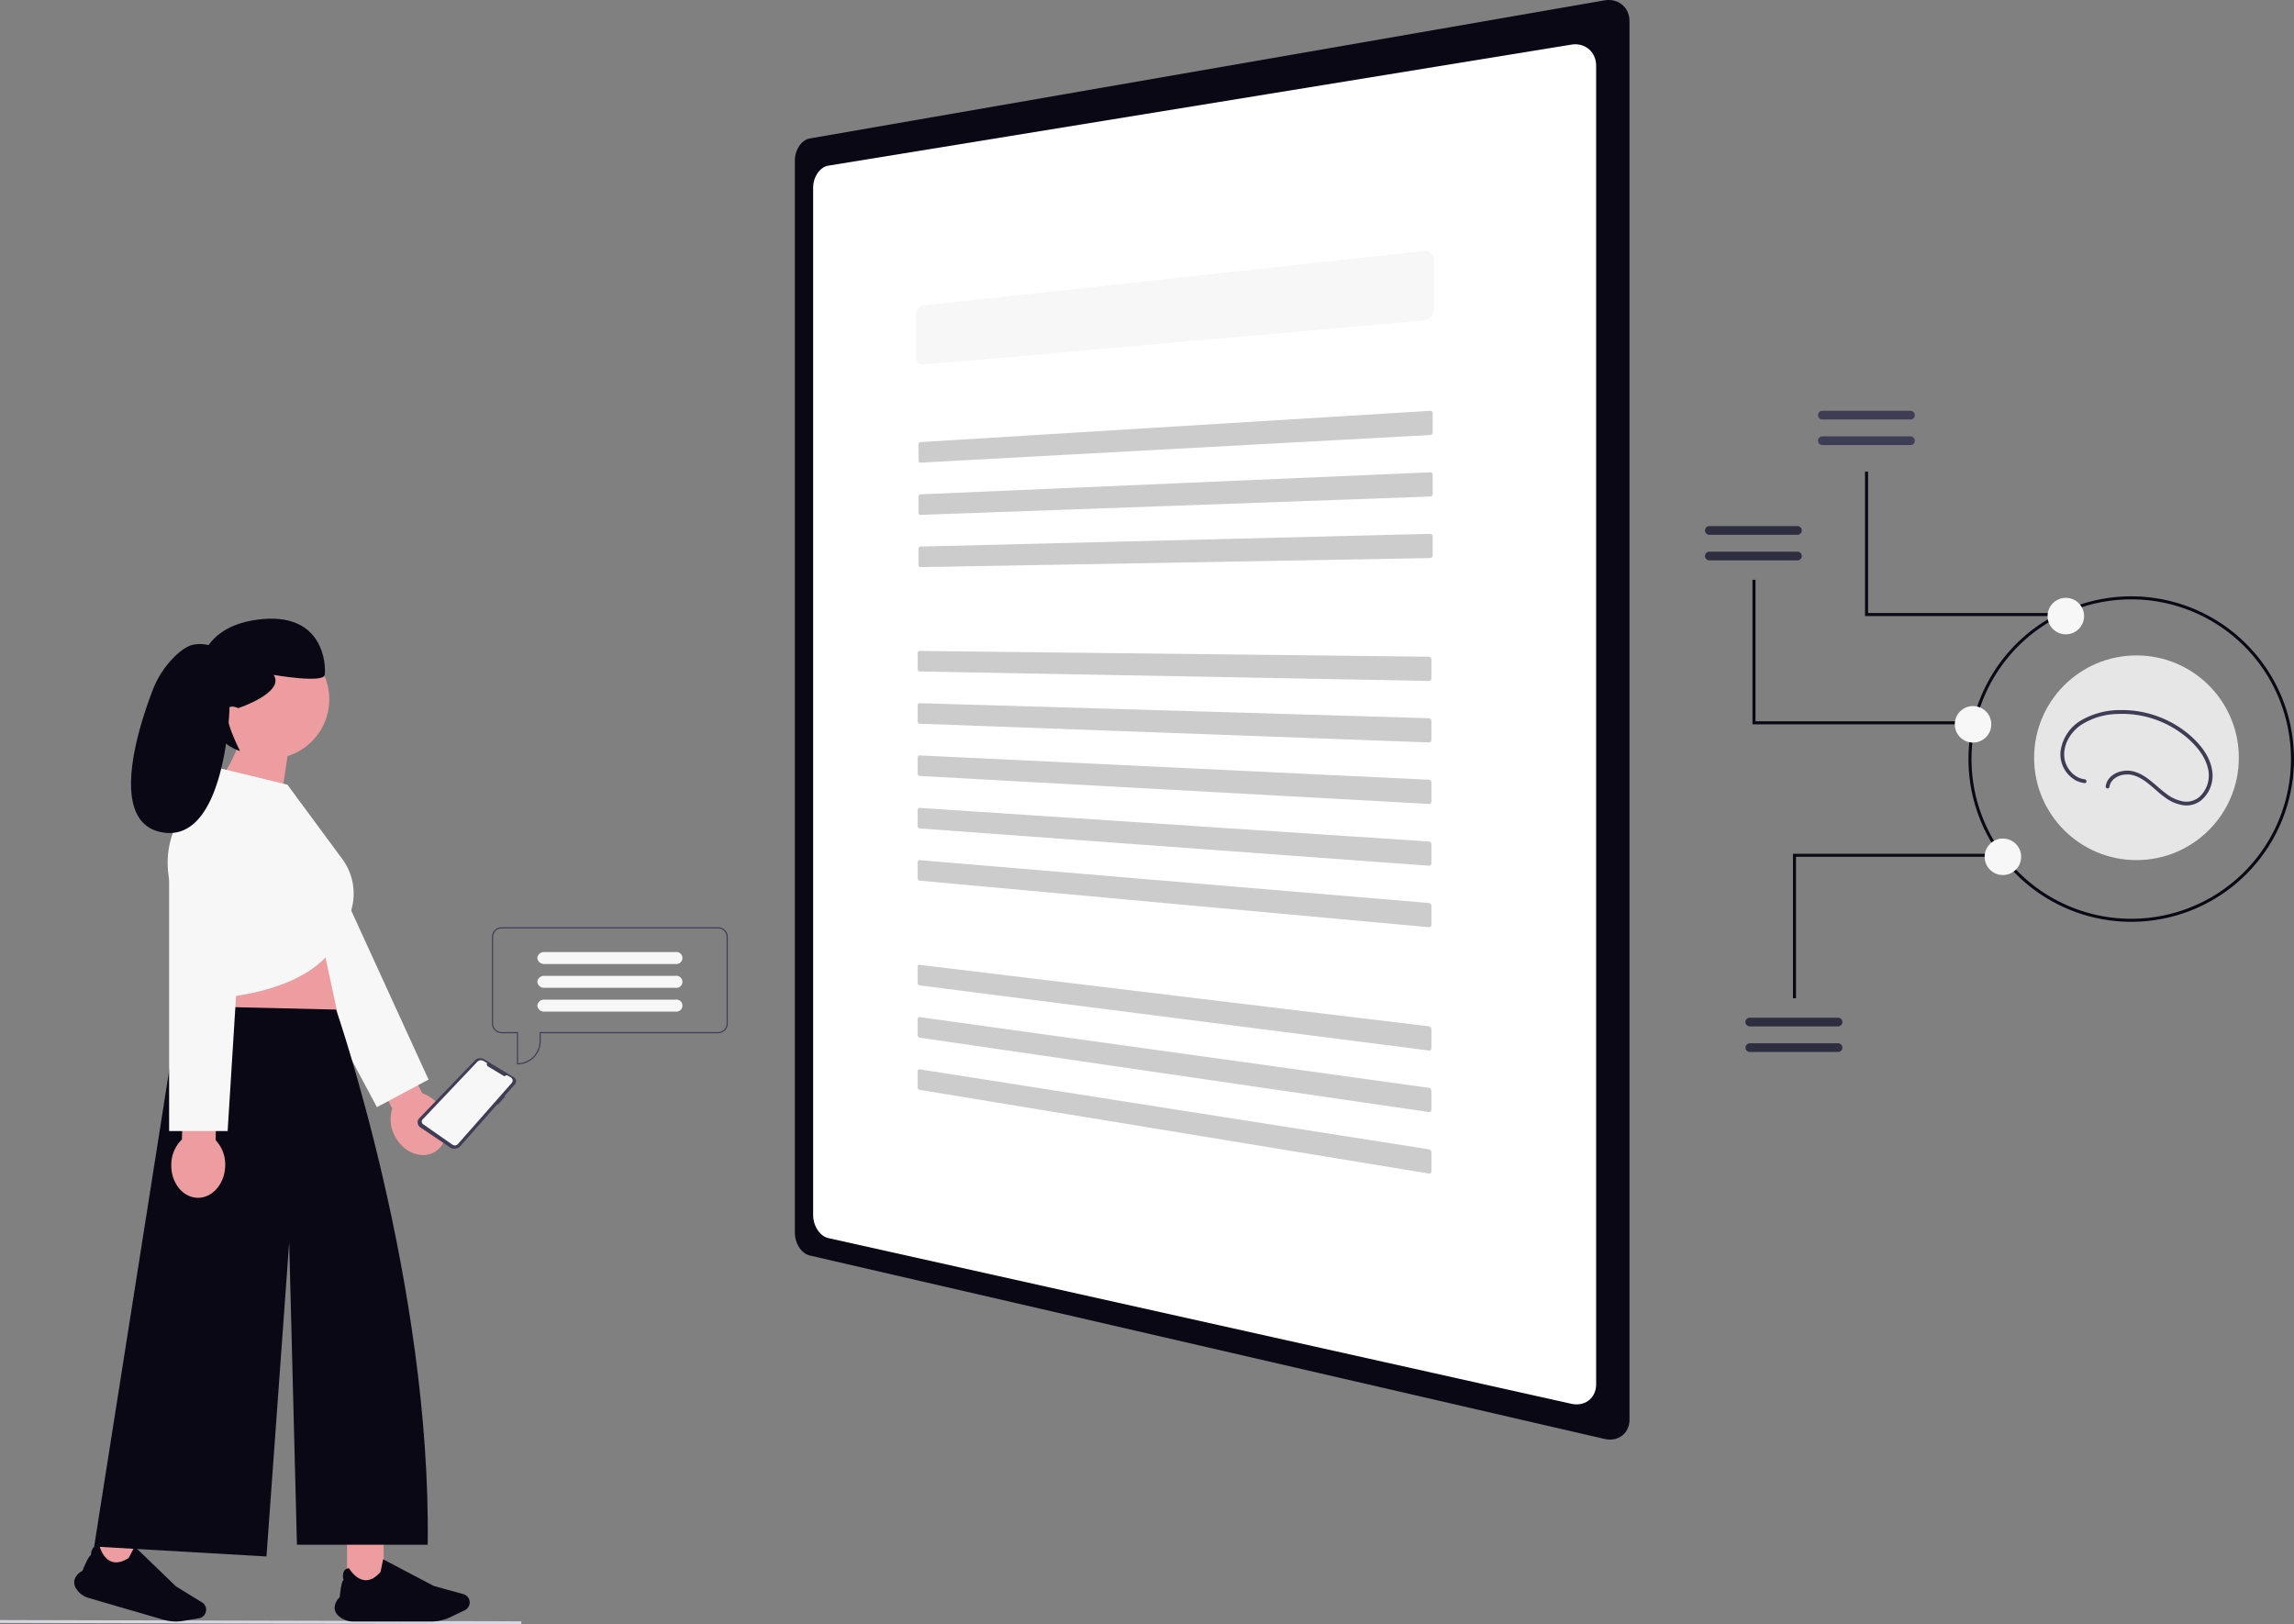
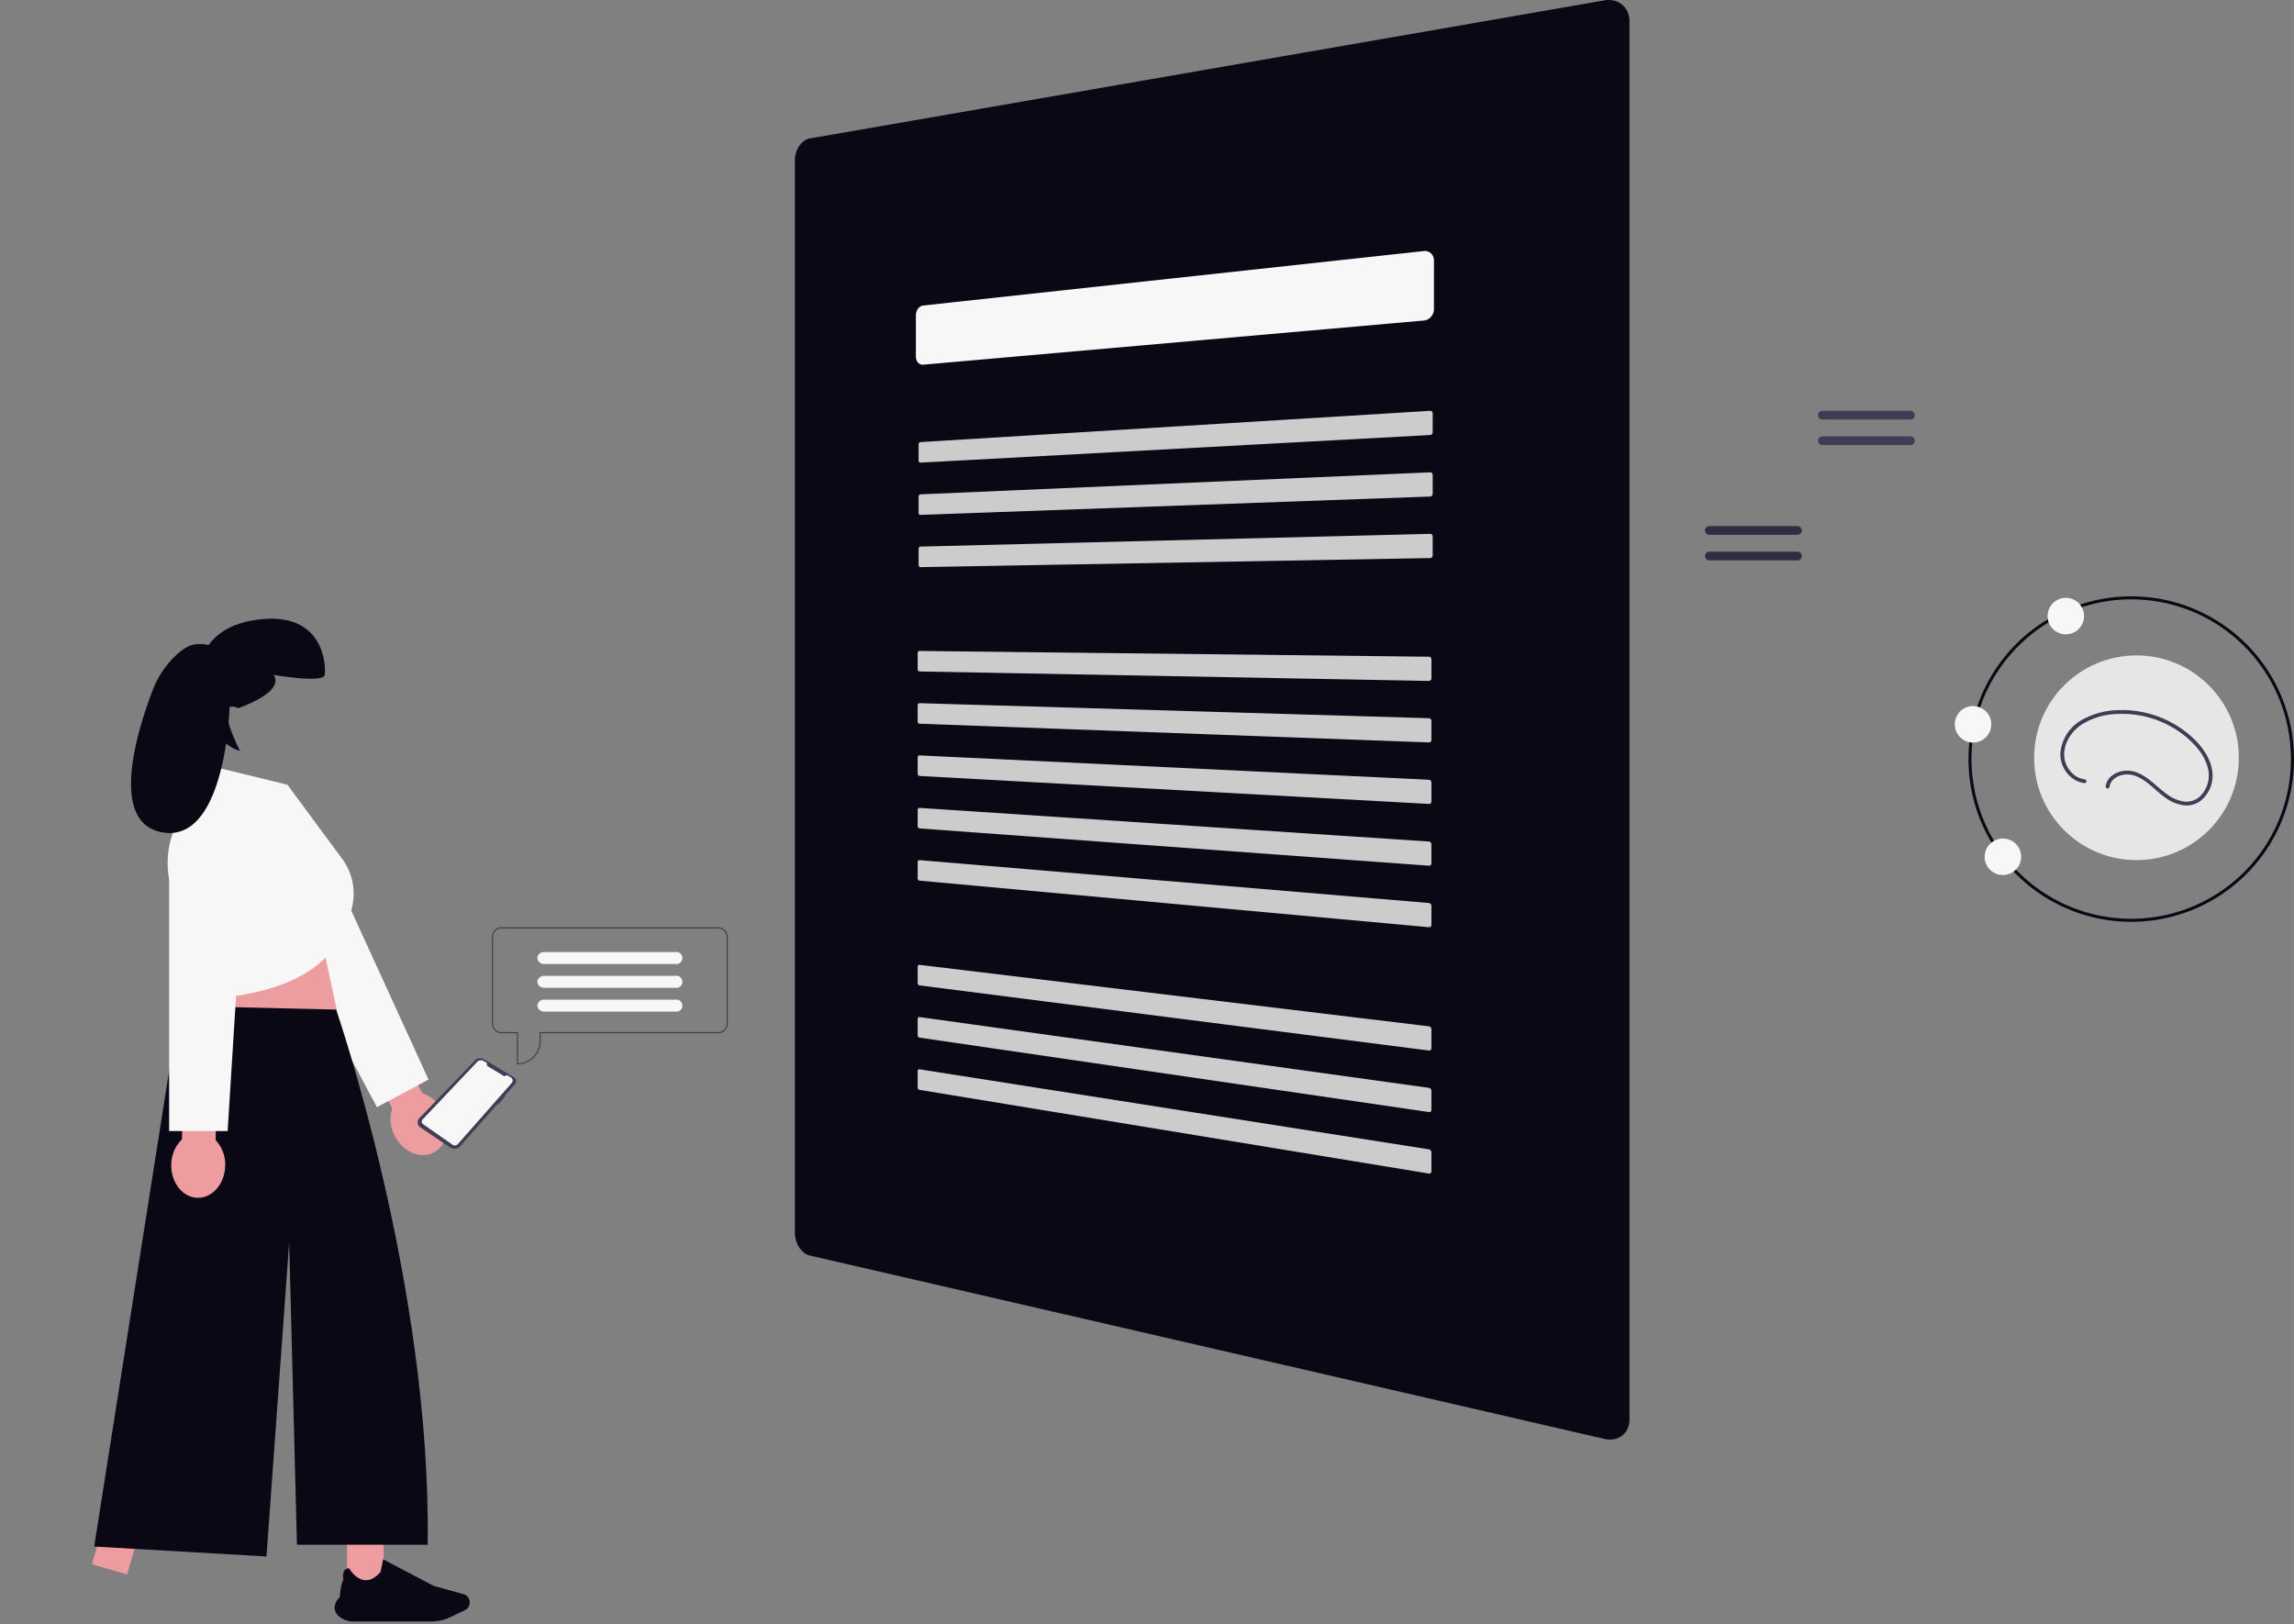
<svg xmlns="http://www.w3.org/2000/svg" width="800.597" height="566.88">
  <rect width="100%" height="100%" fill="#808080" stroke="none" />
  <g transform="translate(-526.81 -263.328)">
    <path fill="#090814" d="M809.427 311.657a4.94 4.94 0 0 0-2.033.885 6.952 6.952 0 0 0-1.651 1.734 8.749 8.749 0 0 0-1.113 2.334 9.164 9.164 0 0 0-.413 2.69v374.305a9.473 9.473 0 0 0 1.522 5.11 7.565 7.565 0 0 0 1.652 1.825 5.267 5.267 0 0 0 2.034 1l277.323 64.009a8.166 8.166 0 0 0 3.389.092 6.584 6.584 0 0 0 2.782-1.238 6.385 6.385 0 0 0 1.884-2.359 7.649 7.649 0 0 0 .694-3.261V270.726a7.917 7.917 0 0 0-.694-3.3 6.927 6.927 0 0 0-1.884-2.466 7.027 7.027 0 0 0-2.781-1.4 8.173 8.173 0 0 0-3.389-.1Z" />
-     <path fill="#fff" d="M815.831 321.152a5.076 5.076 0 0 0-2.07.92 7.058 7.058 0 0 0-1.672 1.772 8.805 8.805 0 0 0-1.11 2.373 9.189 9.189 0 0 0-.386 2.729v358.391a9.525 9.525 0 0 0 1.5 5.192 7.712 7.712 0 0 0 1.672 1.873 5.437 5.437 0 0 0 2.07 1.044l259.505 57.871a7.926 7.926 0 0 0 3.342 0 6.427 6.427 0 0 0 4.54-3.727 7.821 7.821 0 0 0 .635-3.285v-459.9a8.092 8.092 0 0 0-.635-3.323 6.983 6.983 0 0 0-4.54-4 7.969 7.969 0 0 0-3.342-.2Z" />
    <path fill="#f7f7f7" d="M848.963 369.963a2.3 2.3 0 0 0-.981.354 3.019 3.019 0 0 0-.8.758 3.725 3.725 0 0 0-.539 1.053 3.983 3.983 0 0 0-.2 1.238v14.348a3.632 3.632 0 0 0 .2 1.2 2.916 2.916 0 0 0 .538.943 2.265 2.265 0 0 0 .8.6 1.994 1.994 0 0 0 .981.16l174.8-15.421a3.53 3.53 0 0 0 1.355-.413 3.967 3.967 0 0 0 1.109-.888 4.189 4.189 0 0 0 .75-1.238 4.056 4.056 0 0 0 .278-1.456v-16.946a3.63 3.63 0 0 0-.276-1.4 3.211 3.211 0 0 0-.75-1.092 3.017 3.017 0 0 0-1.109-.67 3.152 3.152 0 0 0-1.358-.146Z" />
    <path fill="#ccc" d="M848.022 417.63a.549.549 0 0 0-.248.077.7.7 0 0 0-.2.18.882.882 0 0 0-.135.257.976.976 0 0 0-.05.307v5.607a.923.923 0 0 0 .049.3.764.764 0 0 0 .135.241.594.594 0 0 0 .2.157.506.506 0 0 0 .248.049l177.921-9.644a.863.863 0 0 0 .34-.091.945.945 0 0 0 .277-.213 1 1 0 0 0 .256-.666v-6.61a.932.932 0 0 0-.069-.355.855.855 0 0 0-.187-.281.8.8 0 0 0-.618-.233Zm0 18.235a.541.541 0 0 0-.248.073.685.685 0 0 0-.2.177.863.863 0 0 0-.135.254.967.967 0 0 0-.049.306v5.605a.932.932 0 0 0 .049.3.779.779 0 0 0 .135.248.611.611 0 0 0 .2.16.513.513 0 0 0 .248.053l177.921-6.411a.852.852 0 0 0 .34-.083.92.92 0 0 0 .277-.208.981.981 0 0 0 .256-.66v-6.609a.942.942 0 0 0-.069-.356.876.876 0 0 0-.187-.285.825.825 0 0 0-.277-.186.813.813 0 0 0-.34-.058Zm0 18.236a.534.534 0 0 0-.248.068.67.67 0 0 0-.2.173.843.843 0 0 0-.135.252.957.957 0 0 0-.049.305v5.607a.94.94 0 0 0 .05.3.8.8 0 0 0 .134.248.628.628 0 0 0 .2.165.518.518 0 0 0 .248.058l177.918-3.171a.841.841 0 0 0 .34-.083.9.9 0 0 0 .277-.2.951.951 0 0 0 .187-.3.974.974 0 0 0 .068-.36v-6.608a.949.949 0 0 0-.068-.357.9.9 0 0 0-.187-.288.846.846 0 0 0-.277-.195.82.82 0 0 0-.34-.061Zm-.319 36.422a.52.52 0 0 0-.248.059.632.632 0 0 0-.2.165.8.8 0 0 0-.132.248.943.943 0 0 0-.049.3v5.6a.953.953 0 0 0 .049.305.837.837 0 0 0 .135.248.661.661 0 0 0 .2.172.531.531 0 0 0 .252.07l177.8 3.3a.826.826 0 0 0 .339-.066.852.852 0 0 0 .277-.192.907.907 0 0 0 .187-.29.958.958 0 0 0 .069-.357v-6.606a.972.972 0 0 0-.069-.36.942.942 0 0 0-.187-.3.888.888 0 0 0-.277-.2.836.836 0 0 0-.339-.077Zm0 18.231a.514.514 0 0 0-.248.054.615.615 0 0 0-.2.165.789.789 0 0 0-.135.248.929.929 0 0 0-.047.3v5.6a.964.964 0 0 0 .05.306.853.853 0 0 0 .135.253.678.678 0 0 0 .2.175.539.539 0 0 0 .248.071l177.8 6.53a.815.815 0 0 0 .339-.06.83.83 0 0 0 .277-.187.883.883 0 0 0 .187-.286.947.947 0 0 0 .068-.357v-6.608a.981.981 0 0 0-.068-.361.965.965 0 0 0-.187-.3.909.909 0 0 0-.277-.206.846.846 0 0 0-.339-.083Zm0 18.229a.507.507 0 0 0-.245.053.6.6 0 0 0-.2.156.768.768 0 0 0-.135.242.923.923 0 0 0-.05.3v5.6a.969.969 0 0 0 .05.307.871.871 0 0 0 .135.256.7.7 0 0 0 .2.178.546.546 0 0 0 .252.084l177.8 9.765a.8.8 0 0 0 .617-.236.864.864 0 0 0 .187-.283.937.937 0 0 0 .069-.355v-6.608a.991.991 0 0 0-.256-.66.935.935 0 0 0-.277-.21.857.857 0 0 0-.339-.089Zm0 18.32a.5.5 0 0 0-.248.045.583.583 0 0 0-.2.155.75.75 0 0 0-.135.239.918.918 0 0 0-.05.3v5.6a.98.98 0 0 0 .05.308.9.9 0 0 0 .135.258.714.714 0 0 0 .2.182.554.554 0 0 0 .248.083l177.8 13.014a.8.8 0 0 0 .339-.048.789.789 0 0 0 .277-.177.842.842 0 0 0 .187-.279.926.926 0 0 0 .068-.354v-6.609a1 1 0 0 0-.068-.363 1.018 1.018 0 0 0-.187-.305.962.962 0 0 0-.277-.216.87.87 0 0 0-.339-.095Zm0 18.228a.5.5 0 0 0-.248.041.57.57 0 0 0-.2.153.733.733 0 0 0-.135.234.907.907 0 0 0-.05.3v5.6a.991.991 0 0 0 .05.309.913.913 0 0 0 .134.261.735.735 0 0 0 .2.186.563.563 0 0 0 .248.083l177.8 16.254a.8.8 0 0 0 .339-.041.772.772 0 0 0 .277-.172.826.826 0 0 0 .187-.276.919.919 0 0 0 .068-.353v-6.609a1.011 1.011 0 0 0-.068-.365 1.039 1.039 0 0 0-.187-.309.986.986 0 0 0-.277-.221.88.88 0 0 0-.339-.1Zm0 36.554a.5.5 0 0 0-.248.032.54.54 0 0 0-.2.139.7.7 0 0 0-.135.236.894.894 0 0 0-.05.3v5.6a1.006 1.006 0 0 0 .05.31.953.953 0 0 0 .135.266.776.776 0 0 0 .2.193.583.583 0 0 0 .248.093l177.8 22.738a.785.785 0 0 0 .339-.029.734.734 0 0 0 .277-.165.782.782 0 0 0 .187-.269.9.9 0 0 0 .068-.35v-6.606a1.03 1.03 0 0 0-.068-.367 1.089 1.089 0 0 0-.187-.315 1.04 1.04 0 0 0-.277-.231.909.909 0 0 0-.339-.114Zm0 18.229a.487.487 0 0 0-.248.028.528.528 0 0 0-.2.14.682.682 0 0 0-.135.229.887.887 0 0 0-.05.3v5.6a1.011 1.011 0 0 0 .049.311.974.974 0 0 0 .135.268.8.8 0 0 0 .2.2.591.591 0 0 0 .248.1l177.8 25.974a.784.784 0 0 0 .339-.023.719.719 0 0 0 .277-.157.761.761 0 0 0 .187-.266.891.891 0 0 0 .068-.349v-6.612a1.041 1.041 0 0 0-.068-.368 1.119 1.119 0 0 0-.187-.319 1.076 1.076 0 0 0-.277-.236.927.927 0 0 0-.339-.12Zm0 18.23a.483.483 0 0 0-.248.023.513.513 0 0 0-.2.136.665.665 0 0 0-.135.227.878.878 0 0 0-.05.3v5.605a1.021 1.021 0 0 0 .05.313 1 1 0 0 0 .135.271.818.818 0 0 0 .2.2.606.606 0 0 0 .248.1l177.8 29.209a.781.781 0 0 0 .339-.016.7.7 0 0 0 .277-.152.743.743 0 0 0 .187-.263.883.883 0 0 0 .068-.348v-6.61a1.049 1.049 0 0 0-.068-.37 1.146 1.146 0 0 0-.187-.323 1.1 1.1 0 0 0-.277-.241.943.943 0 0 0-.339-.126Z" />
    <g transform="translate(1121.847 406.71)">
-       <path fill="#090814" d="M16.565 109.432H91.42v-1.062H17.627V58.993h-1.062Zm15.197 95.609H30.7v-50.439h74.855v1.062H31.762Zm98.943-133.387H55.85V21.215h1.062v49.372h73.793Z" />
      <path fill="#3f3d56" d="M40.955 0a1.516 1.516 0 0 0 0 3.032h30.748a1.516 1.516 0 1 0 0-3.032Zm0 8.931a1.516 1.516 0 0 0 0 3.032h30.748a1.516 1.516 0 1 0 0-3.032Z" />
      <path fill="#2f2e41" d="M1.516 52.205a1.516 1.516 0 0 1 0-3.032h30.751a1.516 1.516 0 1 1 0 3.032Zm0-8.932a1.516 1.516 0 0 1 0-3.032h30.751a1.516 1.516 0 1 1 0 3.032Z" />
      <path fill="#090814" d="M148.755 178.357a56.8 56.8 0 1 1 56.8-56.8 56.8 56.8 0 0 1-56.8 56.8Zm0-112.548a55.743 55.743 0 1 0 55.74 55.743 55.743 55.743 0 0 0-55.74-55.743Z" />
      <circle cx="6.371" cy="6.371" r="6.371" fill="#f7f7f7" transform="translate(119.556 65.278)" />
      <circle cx="6.371" cy="6.371" r="6.371" fill="#f7f7f7" transform="translate(97.592 149.293)" />
      <circle cx="6.371" cy="6.371" r="6.371" fill="#f7f7f7" transform="translate(87.172 103.056)" />
-       <path fill="#2f2e41" d="M15.651 211.824a1.516 1.516 0 1 0 0 3.031h30.751a1.516 1.516 0 1 0 0-3.031Zm0 8.932a1.516 1.516 0 1 0 0 3.032h30.751a1.516 1.516 0 1 0 0-3.031Z" />
    </g>
-     <path fill="#d6d6e3" d="m708.745 830.208-181.935-.436v-1l181.935.436Z" />
+     <path fill="#d6d6e3" d="m708.745 830.208-181.935-.436l181.935.436Z" />
    <path fill="#ed9da0" d="m674.176 644.912-9.115-17.966-10.488 5.322 9.115 17.966a12.345 12.345 0 0 0 .866 9.5c2.841 5.6 8.9 8.232 13.536 5.881s6.087-8.8 3.246-14.4a12.345 12.345 0 0 0-7.16-6.311Z" />
    <path fill="#f7f7f7" d="m612.31 563.692 46.052 86.07 18.007-9.631-40.339-88.194" />
    <path fill="#ed9da0" d="m637.466 583.864 12.551 58.293-54.7 1.911s7.167-40.486 4.623-47.483Zm10.45 216.934h12.783v16.848h-12.783z" />
    <path fill="#090814" d="M645.329 827.622a4.181 4.181 0 0 1-1.754-2.938 5.35 5.35 0 0 1 1.81-3.882c.031-.391.429-5.234 1.315-6.1a4.206 4.206 0 0 1 .214-3.094 2.152 2.152 0 0 1 1.67-.911h.033l.017.029c.022.038 2.178 3.785 5.424 4.114 1.86.191 3.723-.768 5.536-2.845.064-.154.577-2.683.908-4.358l.013-.067 17.68 9.293 10.334 2.86a3.008 3.008 0 0 1 .5 5.611l-5.009 2.408a15.672 15.672 0 0 1-6.749 1.538h-27.172a7.588 7.588 0 0 1-4.77-1.651Z" />
    <path fill="#ed9da0" d="m571.176 812.86-12.274-3.57 4.706-16.178 12.274 3.57z" />
-     <path fill="#090814" d="M553.63 818.146a4.181 4.181 0 0 1-.864-3.313 5.345 5.345 0 0 1 2.822-3.222c.139-.367 1.874-4.906 2.967-5.492a4.2 4.2 0 0 1 1.07-2.911 2.152 2.152 0 0 1 1.858-.408l.032.006.008.033c.01.042 1.035 4.242 4.058 5.465 1.734.7 3.789.3 6.11-1.186.105-.127 1.3-2.415 2.089-3.931l.031-.064 14.382 13.866 9.124 5.633a3.008 3.008 0 0 1-1.083 5.527l-5.483.913a15.674 15.674 0 0 1-6.91-.408l-26.089-7.588a7.589 7.589 0 0 1-4.119-2.92Z" />
    <path fill="#090814" d="m589.405 614.426 54.7 1.274s33.241 95.818 31.969 186.775h-45.629l-2.71-105.589-7.926 109.69-60.134-3.463Z" />
-     <path fill="#ed9da0" d="M641.726 507.408a20.782 20.782 0 1 0-32.258 17.322 51.59 51.59 0 0 1-6.8 11.993l20.484 17.066 4.015-26.55a20.79 20.79 0 0 0 14.559-19.833Z" />
    <path fill="#f7f7f7" d="m627.119 537.207-23.535-5.725-15.085 19.316a31.1 31.1 0 0 0-1.579 23.521l12.509 37.533s38.165-.637 46.434-22.9l2.371-4.939a20.323 20.323 0 0 0-1.911-20.782Z" />
    <path fill="#ed9da0" d="m602.068 661.278.437-20.14-11.759-.255-.437 20.14a12.345 12.345 0 0 0-3.72 8.792c-.136 6.278 3.965 11.458 9.161 11.571s9.519-4.888 9.653-11.166a12.346 12.346 0 0 0-3.335-8.942Z" />
    <path fill="#f7f7f7" d="M585.834 560.48v97.618h20.421l6.036-96.794" />
    <path fill="#090814" d="M609.984 510.481s16.368-5.434 12.337-11.595c0 0 17.373 3.026 17.821 0s0-22.417-23.537-19.278-20.4 22.864-20.4 22.864 1.72 19.069 14.384 22.992c-.003.001-9.796-18.905-.605-14.983Z" />
    <path fill="#090814" d="M604.824 490.749s-4.834-3.491-10.472-2.416c-1.975.376-4.062 1.821-5.944 3.54a32.929 32.929 0 0 0-8.429 12.642c-4.929 12.92-15.274 45.238 2.824 49.2 22.69 4.969 24.1-43.029 24.1-43.029l-2.079-19.936Z" />
    <path fill="#3f3d56" d="M706.388 639.516a1.593 1.593 0 0 1 .137 2.253l-3.62 4.102.194.194-2.465 2.78-.184-.197-12.967 14.694a2.762 2.762 0 0 1-3.615.46l-10.385-7.004a2.091 2.091 0 0 1-.334-3.18l19.377-20.158a2.587 2.587 0 0 1 3.201-.42l10.417 6.304a1.593 1.593 0 0 1 .244.177Z" />
    <path fill="#f7f7f7" d="m697.133 635.545 5.474 3.312a.524.524 0 0 0 .634-.07.593.593 0 0 1 .718-.078l1.154.698a1.256 1.256 0 0 1 .29 1.906l-18.786 21.314a1.435 1.435 0 0 1-1.9.228l-10.248-7.152a1.108 1.108 0 0 1-.167-1.668l19.058-20.09a1.788 1.788 0 0 1 2.221-.297l1.213.733a.892.892 0 0 0 .339 1.164Z" />
    <path fill="#3f3d56" d="M777.433 586.962H701.87a3.368 3.368 0 0 0-3.363 3.363v30.264a3.367 3.367 0 0 0 3.363 3.363h5.341v10.879h.2a8.119 8.119 0 0 0 8.11-8.11v-2.769h61.914a3.367 3.367 0 0 0 3.363-3.363v-30.264a3.368 3.368 0 0 0-3.365-3.363Zm2.967 33.627a2.971 2.971 0 0 1-2.967 2.967h-62.31v3.165a7.726 7.726 0 0 1-7.517 7.712v-10.877h-5.736a2.971 2.971 0 0 1-2.967-2.967v-30.264a2.971 2.971 0 0 1 2.967-2.967h75.562a2.971 2.971 0 0 1 2.967 2.967Z" />
    <path fill="#f7f7f7" d="M762.499 595.62h-45.693a2.322 2.322 0 0 0-2.469 2 .571.571 0 0 0 0 .082 2.307 2.307 0 0 0 2.473 2.084h45.693a2.114 2.114 0 1 0 0-4.168Zm0 8.307h-45.693a2.322 2.322 0 0 0-2.469 2 .571.571 0 0 0 0 .082 2.307 2.307 0 0 0 2.473 2.084h45.693a2.114 2.114 0 1 0 0-4.168Zm0 8.308h-45.693a2.322 2.322 0 0 0-2.469 2 .571.571 0 0 0 0 .082 2.307 2.307 0 0 0 2.473 2.084h45.693a2.114 2.114 0 1 0 0-4.168Z" />
    <circle cx="35.722" cy="35.722" r="35.722" fill="#e6e6e6" transform="translate(1236.71 492.087)" />
    <path fill="#3f3d56" d="M1254.347 535.325c-3.817-.435-6.773-4.092-7.1-7.8-.386-4.414 2.185-8.607 5.711-11.084a24.384 24.384 0 0 1 12.73-3.91 34.986 34.986 0 0 1 23.914 7.882c3.332 2.767 6.443 6.292 7.622 10.549a10.218 10.218 0 0 1-2.783 10.476 7.03 7.03 0 0 1-5.395 1.661 13.407 13.407 0 0 1-6.279-2.793c-3.585-2.606-6.528-6.237-10.9-7.6-3.2-1-7.358-.12-9.315 2.776a5.27 5.27 0 0 0-.842 2.208.684.684 0 0 0 .461.812.664.664 0 0 0 .812-.461c.514-3.647 5-5.009 8.146-4.176 4.589 1.215 7.669 5.309 11.434 7.911a13.9 13.9 0 0 0 6.659 2.658 8.269 8.269 0 0 0 5.81-1.785 11.3 11.3 0 0 0 3.735-10.841c-.824-4.554-3.889-8.458-7.252-11.48a36.278 36.278 0 0 0-24.792-9.159 27.124 27.124 0 0 0-13.515 3.526 14.76 14.76 0 0 0-7.286 11.015 10.4 10.4 0 0 0 5.605 10.142 8.778 8.778 0 0 0 2.813.794c.848.095.843-1.226.007-1.321Z" />
  </g>
</svg>